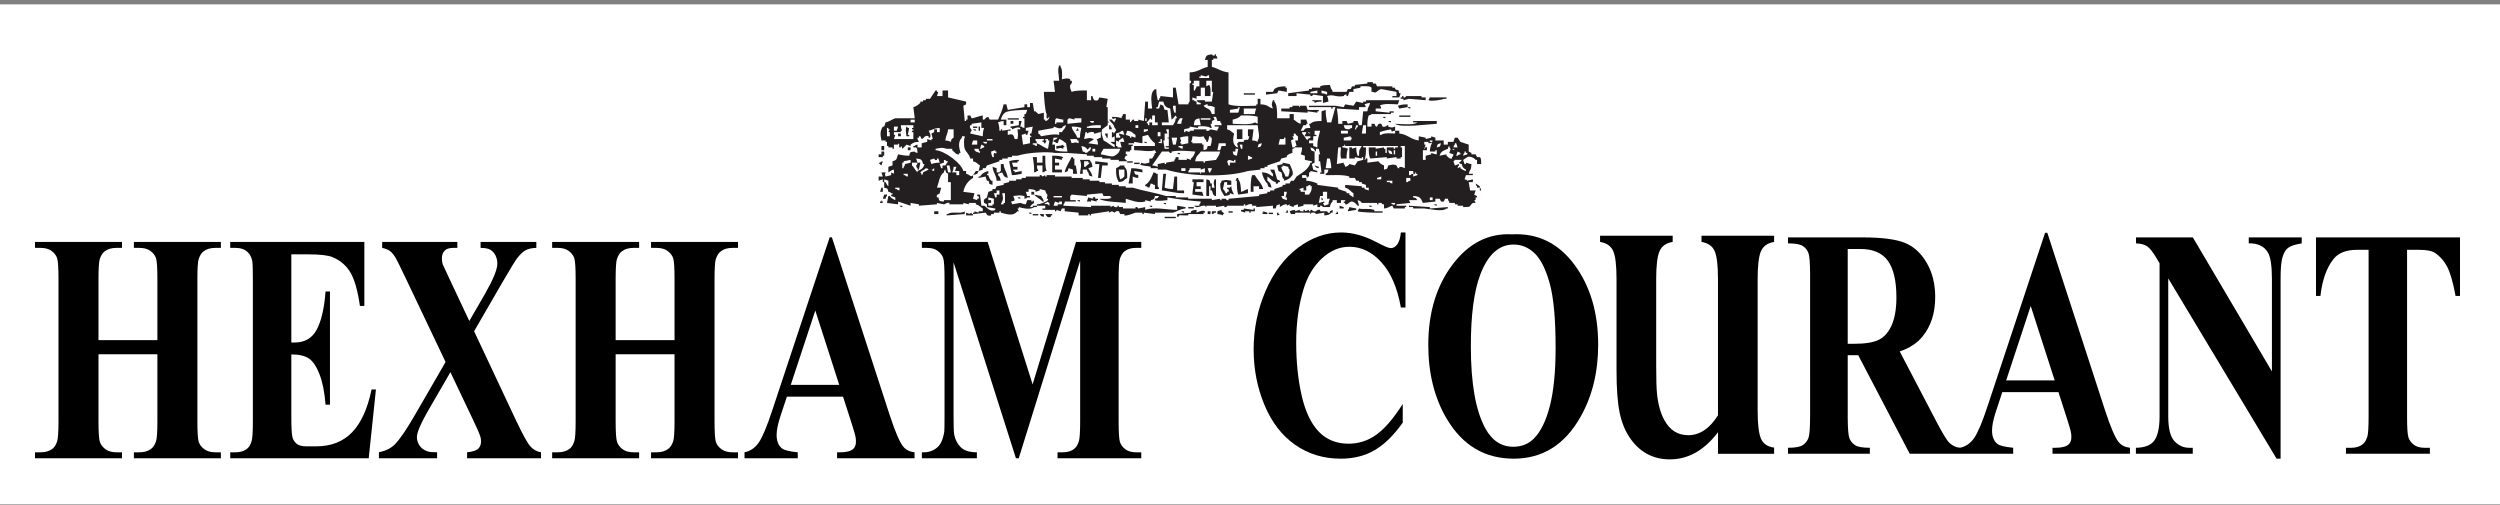
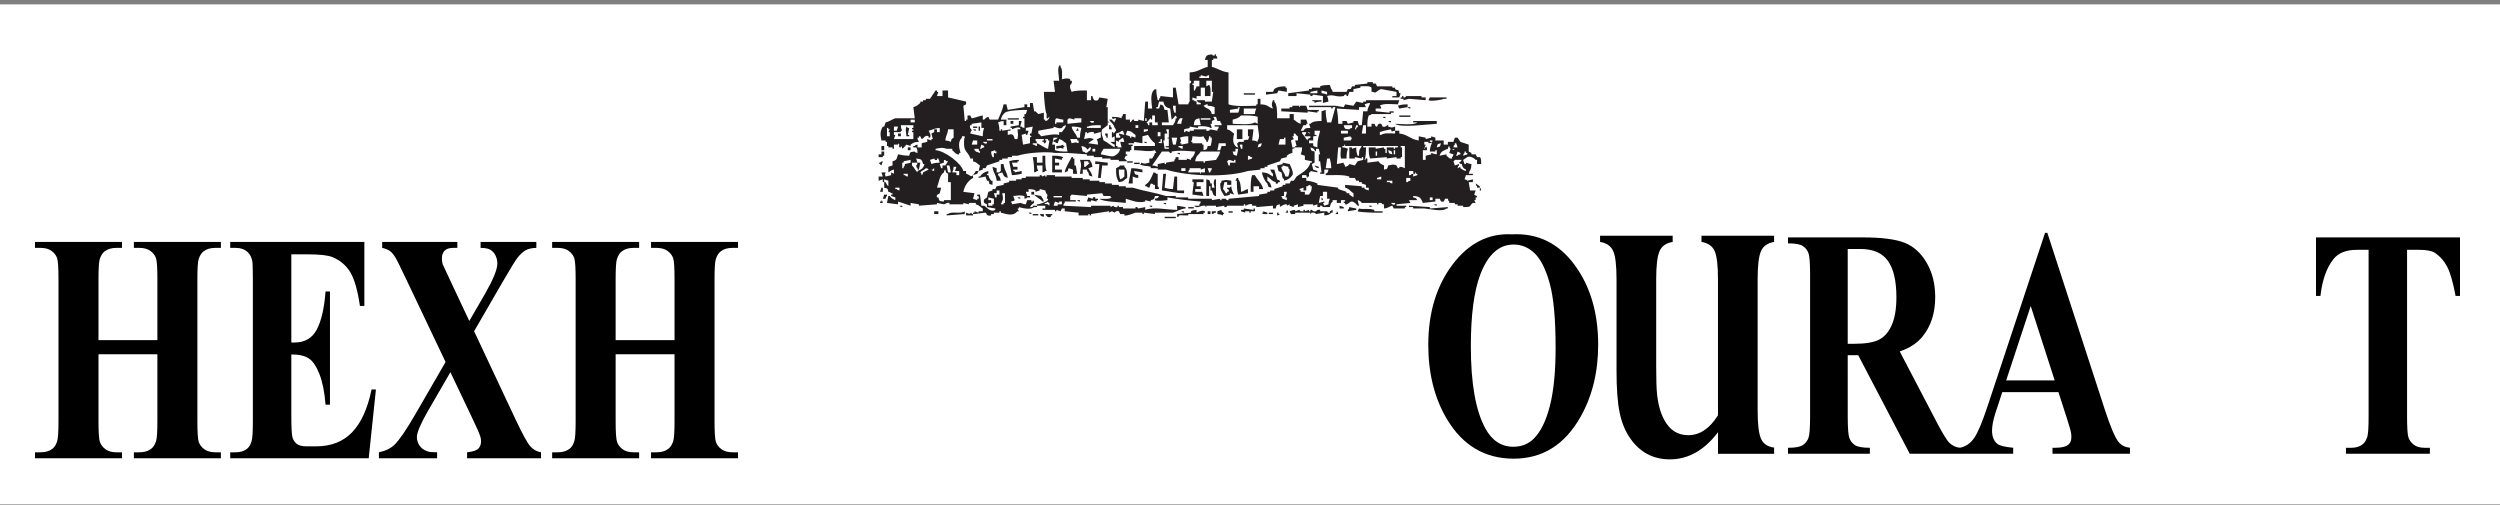
<svg xmlns="http://www.w3.org/2000/svg" width="500" height="101" viewBox="0 0 500 101" fill="none">
  <rect x="0" y="0" width="500" height="101" fill="#808080" stroke="none" />
  <rect width="500" height="100" transform="translate(0 0.875)" fill="white" />
  <path fill-rule="evenodd" clip-rule="evenodd" d="M31.477 70.851V84.23C31.477 86.403 31.387 87.745 31.205 88.256C30.96 88.98 30.623 89.491 30.197 89.789C29.623 90.236 28.844 90.46 27.861 90.46H26.778V91.651H44.174V90.46H43.092C42.158 90.46 41.411 90.253 40.854 89.837C40.296 89.422 39.927 88.938 39.747 88.383C39.567 87.83 39.477 86.445 39.477 84.23V55.804C39.477 53.632 39.567 52.29 39.747 51.779C39.993 51.055 40.329 50.544 40.755 50.246C41.329 49.798 42.108 49.575 43.092 49.575H44.174V48.383H26.778V49.575H27.861C28.795 49.575 29.541 49.783 30.099 50.198C30.656 50.613 31.025 51.098 31.205 51.651C31.387 52.206 31.477 53.59 31.477 55.804V68.025H19.698V55.804C19.698 53.632 19.788 52.29 19.966 51.779C20.212 51.055 20.546 50.544 20.97 50.246C21.557 49.798 22.332 49.575 23.295 49.575H24.396V48.383H7V49.575H8.107C9.041 49.575 9.783 49.783 10.332 50.198C10.882 50.613 11.246 51.098 11.427 51.651C11.607 52.206 11.697 53.59 11.697 55.804V84.23C11.697 86.403 11.607 87.745 11.427 88.256C11.197 88.98 10.87 89.491 10.443 89.789C9.853 90.236 9.073 90.46 8.107 90.46H7V91.651H24.396V90.46H23.295C22.365 90.46 21.626 90.253 21.08 89.837C20.533 89.422 20.166 88.938 19.979 88.383C19.791 87.83 19.698 86.445 19.698 84.23V70.851H31.477Z" fill="black" />
  <path fill-rule="evenodd" clip-rule="evenodd" d="M61.569 50.869C63.998 50.869 65.656 51.06 66.539 51.444C68.055 52.082 69.226 53.083 70.055 54.445C70.884 55.808 71.528 58.054 71.985 61.183H72.871V48.383H46.045V49.575H47.111C48.155 49.575 48.976 49.873 49.577 50.469C50.004 50.875 50.296 51.45 50.453 52.194C50.532 52.642 50.573 53.844 50.573 55.804V84.23C50.573 86.403 50.485 87.745 50.312 88.256C50.09 88.98 49.775 89.491 49.363 89.789C48.794 90.236 48.044 90.46 47.111 90.46H46.045V91.651H73.744L75.185 77.895H74.312C73.524 81.726 72.228 84.579 70.424 86.454C68.62 88.33 66.222 89.269 63.228 89.269H61.315C60.401 89.269 59.738 89.098 59.329 88.758C58.92 88.417 58.64 87.981 58.49 87.449C58.34 86.917 58.266 85.46 58.266 83.076V70.885C59.803 70.885 60.975 71.156 61.782 71.699C62.59 72.241 63.3 73.298 63.908 74.871C64.519 76.444 64.918 78.462 65.109 80.928H65.994V58.289H65.109C64.855 61.651 64.269 64.194 63.35 65.917C62.431 67.641 60.95 68.502 58.907 68.502H58.266V50.869H61.569Z" fill="black" />
  <path fill-rule="evenodd" clip-rule="evenodd" d="M100.521 56.396C102.069 53.74 103.038 52.157 103.425 51.646C104.035 50.861 104.609 50.324 105.145 50.037C105.682 49.75 106.389 49.596 107.268 49.575V48.383H96.118V49.575C97.026 49.575 97.697 49.713 98.128 49.989C98.561 50.266 98.891 50.648 99.123 51.136C99.353 51.625 99.469 52.157 99.469 52.73C99.469 53.877 98.649 55.885 97.011 58.753L93.859 64.201L90.08 56.164L88.538 52.853C88.434 52.514 88.382 52.111 88.382 51.645C88.382 51.05 88.553 50.557 88.896 50.164C89.238 49.771 89.841 49.575 90.705 49.575H91.465V48.383H76.433V49.575C77.118 49.723 77.655 49.947 78.041 50.243C78.43 50.541 78.823 51.041 79.225 51.741C79.404 52.039 80.127 53.515 81.392 56.169L89.113 72.401L83.088 82.813C81.301 85.915 79.908 87.954 78.911 88.931C78.151 89.674 77.109 90.184 75.782 90.46V91.651H87.421V90.46C86.453 90.46 85.813 90.397 85.499 90.269C84.799 90.036 84.271 89.652 83.913 89.12C83.556 88.591 83.378 88.017 83.378 87.401C83.378 86.53 84.07 84.874 85.455 82.43L90.081 74.437L94.49 83.707C95.324 85.448 95.845 86.636 96.053 87.274C96.157 87.572 96.21 87.912 96.21 88.292C96.21 88.846 96.038 89.312 95.696 89.695C95.353 90.078 94.594 90.331 93.418 90.46V91.651H108.206V90.46C107.401 90.331 106.706 89.955 106.117 89.326C105.529 88.698 104.542 86.916 103.157 83.978L94.82 66.248L100.521 56.396Z" fill="black" />
  <path fill-rule="evenodd" clip-rule="evenodd" d="M134.907 70.851V84.23C134.907 86.403 134.816 87.745 134.636 88.256C134.391 88.98 134.054 89.491 133.628 89.789C133.054 90.236 132.275 90.46 131.291 90.46H130.209V91.651H147.605V90.46H146.523C145.588 90.46 144.842 90.253 144.284 89.837C143.727 89.422 143.358 88.938 143.178 88.383C142.996 87.83 142.908 86.445 142.908 84.23V55.804C142.908 53.632 142.996 52.29 143.178 51.779C143.423 51.055 143.76 50.544 144.186 50.246C144.76 49.798 145.539 49.575 146.523 49.575H147.605V48.383H130.209V49.575H131.291C132.226 49.575 132.972 49.783 133.529 50.198C134.087 50.613 134.456 51.098 134.636 51.651C134.816 52.206 134.907 53.59 134.907 55.804V68.025H123.128V55.804C123.128 53.632 123.217 52.29 123.397 51.779C123.642 51.055 123.976 50.544 124.4 50.246C124.988 49.798 125.762 49.575 126.725 49.575H127.826V48.383H110.43V49.575H111.538C112.472 49.575 113.214 49.783 113.763 50.198C114.312 50.613 114.677 51.098 114.857 51.651C115.038 52.206 115.128 53.59 115.128 55.804V84.23C115.128 86.403 115.038 87.745 114.857 88.256C114.628 88.98 114.299 89.491 113.874 89.789C113.284 90.236 112.504 90.46 111.538 90.46H110.43V91.651H127.826V90.46H126.725C125.796 90.46 125.057 90.253 124.511 89.837C123.964 89.422 123.597 88.938 123.41 88.383C123.222 87.83 123.128 86.445 123.128 84.23V70.851H134.907Z" fill="black" />
-   <path fill-rule="evenodd" clip-rule="evenodd" d="M166.38 47.465L177.924 82.968C179.026 86.327 179.932 88.44 180.641 89.312C181.175 89.972 181.931 90.354 182.908 90.461V91.651H167.414V90.461H168.052C169.296 90.461 170.169 90.227 170.674 89.759C171.02 89.42 171.193 88.932 171.193 88.293C171.193 87.913 171.146 87.519 171.051 87.114C171.02 86.923 170.784 86.128 170.343 84.725L168.605 79.328H157.378L155.986 83.543C155.545 84.946 155.324 86.102 155.324 87.017C155.324 88.229 155.686 89.121 156.411 89.696C156.835 90.036 157.883 90.29 159.552 90.461V91.651H148.899V90.461C150.048 90.227 150.993 89.584 151.734 88.531C152.474 87.48 153.386 85.306 154.473 82.009L165.932 47.465H166.38ZM163.059 62.107L158.151 76.98H167.85L163.059 62.107Z" fill="black" />
-   <path fill-rule="evenodd" clip-rule="evenodd" d="M197.525 48.383H184.378V49.575H185.403C186.308 49.575 187.031 49.783 187.571 50.198C188.111 50.613 188.469 51.092 188.644 51.634C188.818 52.177 188.906 53.544 188.906 55.737V83.073C188.906 85.013 188.889 86.099 188.858 86.334C188.684 87.337 188.437 88.115 188.119 88.669C187.801 89.223 187.333 89.666 186.713 89.995C186.094 90.327 185.426 90.48 184.711 90.46H184.378V91.651H195.374V90.46C193.913 90.46 192.841 90.126 192.158 89.455C191.476 88.786 191.032 87.92 190.827 86.858C190.749 86.369 190.71 85.062 190.71 82.935V52.457L203.185 91.651H203.752L216.031 52.156V84.23C216.031 86.403 215.943 87.745 215.77 88.256C215.533 88.98 215.216 89.491 214.822 89.789C214.253 90.236 213.494 90.46 212.547 90.46H211.503V91.651H228.253V90.46H227.209C226.308 90.46 225.589 90.253 225.051 89.837C224.515 89.422 224.158 88.938 223.985 88.383C223.811 87.83 223.725 86.445 223.725 84.23V55.737C223.725 53.587 223.811 52.256 223.985 51.745C224.223 51.043 224.538 50.543 224.933 50.245C225.502 49.798 226.261 49.575 227.209 49.575H228.253V48.383H215.208L206.524 76.877L197.525 48.383Z" fill="black" />
-   <path fill-rule="evenodd" clip-rule="evenodd" d="M280.176 46.492C280.065 47.579 279.825 48.373 279.456 48.873C279.084 49.374 278.647 49.624 278.144 49.624C277.752 49.624 276.83 49.241 275.381 48.473C272.879 47.153 270.502 46.492 268.251 46.492C265.197 46.492 262.311 47.514 259.596 49.556C256.879 51.597 254.723 54.469 253.125 58.169C251.528 61.871 250.729 65.785 250.729 69.911C250.729 73.825 251.448 77.516 252.887 80.983C254.33 84.449 256.376 87.109 259.027 88.96C261.68 90.81 264.714 91.736 268.129 91.736C270.727 91.736 272.997 91.166 274.941 90.029C276.887 88.891 278.756 87.057 280.549 84.526V80.792C278.693 83.707 276.928 85.761 275.252 86.952C273.576 88.144 271.73 88.739 269.718 88.739C267.263 88.739 265.265 87.925 263.724 86.297C262.181 84.67 261.049 82.265 260.325 79.084C259.601 75.903 259.24 72.376 259.24 68.503C259.24 64.567 259.735 60.992 260.725 57.778C261.498 55.267 262.717 53.235 264.384 51.681C266.052 50.129 267.885 49.352 269.884 49.352C272.276 49.352 274.417 50.397 276.304 52.487C278.194 54.575 279.483 57.583 280.176 61.505H281.094V46.492H280.176Z" fill="black" />
  <path fill-rule="evenodd" clip-rule="evenodd" d="M301.871 46.846L302.434 46.865C307.529 46.611 311.669 48.621 314.856 52.897C318.039 57.174 319.634 62.525 319.634 68.949C319.634 74.438 318.445 79.267 316.07 83.436C312.925 88.968 308.481 91.734 302.74 91.734C296.983 91.734 292.531 89.097 289.386 83.82C286.901 79.65 285.657 74.704 285.657 68.981C285.657 62.556 287.275 57.201 290.506 52.914C293.738 48.627 297.714 46.611 302.434 46.865L301.871 46.846ZM302.717 48.908C299.788 48.908 297.561 50.93 296.034 54.973C294.791 58.292 294.169 63.06 294.169 69.273C294.169 76.657 295.129 82.115 297.05 85.649C298.388 88.117 300.261 89.351 302.669 89.351C304.291 89.351 305.644 88.82 306.73 87.755C308.115 86.393 309.194 84.217 309.964 81.227C310.736 78.237 311.122 74.338 311.122 69.529C311.122 63.804 310.729 59.522 309.942 56.681C309.154 53.84 308.151 51.835 306.931 50.664C305.711 49.494 304.306 48.908 302.717 48.908Z" fill="black" />
  <path fill-rule="evenodd" clip-rule="evenodd" d="M354.822 90.762V89.52C353.511 89.345 352.633 88.746 352.191 87.721C351.747 86.697 351.528 84.81 351.528 82.064V55.839C351.528 53.135 351.747 51.272 352.191 50.247C352.633 49.223 353.511 48.602 354.822 48.384V47.141H340.3V48.384C341.612 48.602 342.488 49.213 342.931 50.215C343.375 51.218 343.596 53.093 343.596 55.84V83.049C341.947 85.709 339.96 87.039 337.64 87.039C335.562 87.039 333.973 86.036 332.875 84.031C332.111 82.635 331.622 80.891 331.409 78.798C331.294 77.751 331.238 75.855 331.238 73.109V55.84C331.238 53.136 331.46 51.272 331.901 50.248C332.344 49.223 333.221 48.602 334.534 48.384V47.141H320.013V48.384C321.324 48.602 322.201 49.213 322.642 50.215C323.085 51.217 323.305 53.092 323.305 55.839V74.084C323.305 77.704 323.512 80.516 323.926 82.522C324.337 84.527 325.048 86.249 326.055 87.688C328.009 90.478 330.652 91.873 333.982 91.873C337.647 91.873 340.853 90.064 343.602 86.445L343.596 90.762H354.822Z" fill="black" />
  <path fill-rule="evenodd" clip-rule="evenodd" d="M372.46 47.48C376.33 47.48 379.16 47.842 380.955 48.565C382.748 49.289 384.21 50.622 385.342 52.568C386.476 54.514 387.042 56.794 387.042 59.409C387.042 62.6 386.193 65.237 384.496 67.319C383.412 68.638 381.895 69.628 379.945 70.286L387.615 84.954C388.631 86.838 389.354 88.012 389.781 88.478C390.434 89.134 391.187 89.493 392.047 89.556V90.749H381.947L371.642 71.037H369.544L369.546 83.644C369.56 85.698 369.665 87.005 369.861 87.567C370.074 88.172 370.445 88.655 370.979 89.016C371.512 89.376 372.51 89.556 373.97 89.556V90.749H357.596V89.556C359.071 89.556 360.07 89.373 360.596 89C361.122 88.628 361.491 88.146 361.703 87.551C361.914 86.957 362.02 85.493 362.02 83.157L362.018 54.584C362.004 52.531 361.899 51.224 361.703 50.662C361.491 50.056 361.118 49.574 360.584 49.213C360.051 48.853 359.056 48.671 357.596 48.671V47.48H372.46ZM372.066 49.795H369.544V68.757H370.887C373.071 68.757 374.707 68.486 375.791 67.943C376.875 67.4 377.729 66.422 378.35 65.006C378.969 63.591 379.281 61.745 379.281 59.467C379.281 56.169 378.711 53.732 377.571 52.157C376.431 50.582 374.597 49.795 372.066 49.795Z" fill="black" />
  <path fill-rule="evenodd" clip-rule="evenodd" d="M409.464 46.559L421.009 82.062C422.11 85.42 423.017 87.536 423.724 88.407C424.259 89.066 425.015 89.448 425.992 89.554V90.746H410.498V89.554H411.136C412.379 89.554 413.253 89.322 413.758 88.854C414.104 88.514 414.277 88.026 414.277 87.389C414.277 87.006 414.229 86.614 414.136 86.209C414.104 86.018 413.868 85.222 413.427 83.82L411.689 78.423H400.462L399.07 82.638C398.629 84.04 398.408 85.198 398.408 86.112C398.408 87.324 398.77 88.216 399.495 88.79C399.919 89.13 400.968 89.385 402.636 89.554V90.746H391.983V89.554C393.132 89.322 394.077 88.678 394.818 87.626C395.558 86.574 396.47 84.4 397.557 81.105L409.015 46.559H409.464ZM406.143 61.201L401.235 76.075H410.934L406.143 61.201Z" fill="black" />
-   <path fill-rule="evenodd" clip-rule="evenodd" d="M427.203 47.48V48.671C428.179 48.715 428.927 48.916 429.446 49.275C429.966 49.635 430.564 50.385 431.241 51.528L431.914 52.651V83.225C431.914 85.516 431.567 87.139 430.873 88.093C430.179 89.048 428.949 89.535 427.181 89.556V90.749H438.553V89.556H437.797C436.714 89.556 435.75 89.123 434.911 88.253C434.071 87.382 433.65 85.706 433.65 83.225V55.683L455.32 91.736H456.118V55.718C456.118 53.678 456.248 52.237 456.51 51.398C456.771 50.559 457.134 49.952 457.6 49.581C458.067 49.208 458.98 48.905 460.339 48.671V47.48H449.752V48.671C451.531 48.629 452.798 49.224 453.555 50.457C454.106 51.371 454.383 53.126 454.383 55.718V74.284L438.567 47.48H427.203Z" fill="black" />
  <path fill-rule="evenodd" clip-rule="evenodd" d="M463.201 47.48V59.19H464.086C464.449 55.998 465.318 53.541 466.692 51.817C467.671 50.582 469.241 49.965 471.406 49.965H473.72V83.327C473.72 85.499 473.632 86.841 473.461 87.353C473.225 88.077 472.902 88.589 472.494 88.887C471.927 89.333 471.182 89.556 470.254 89.556H469.192V90.749H485.976V89.556H484.912C483.998 89.556 483.276 89.35 482.748 88.935C482.222 88.52 481.865 88.035 481.687 87.481C481.504 86.927 481.414 85.542 481.414 83.327V49.965H483.797C485.287 49.965 486.331 50.157 486.927 50.539C487.994 51.243 488.832 52.185 489.445 53.365C490.057 54.546 490.615 56.488 491.115 59.19H492V47.48H463.201Z" fill="black" />
  <path fill-rule="evenodd" clip-rule="evenodd" d="M295.962 38.087H296.239C296.072 37.534 296.278 37.848 295.962 37.533V38.087ZM295.407 37.533H295.962V37.253C295.685 37.069 295.407 36.883 295.129 36.699C295.297 37.252 295.09 36.937 295.407 37.253V37.533ZM215.436 40.031C215.752 40.342 215.434 40.149 215.992 40.308V40.031H215.436ZM218.213 40.308V40.031C218.584 40.123 218.954 40.215 219.325 40.308V40.031H219.602V39.753H219.047V39.475C218.568 39.251 218.611 39.675 218.491 39.753C218.213 39.662 217.936 39.569 217.658 39.475C217.565 39.753 217.473 40.031 217.38 40.308H218.213ZM229.876 41.141C230.19 41.453 229.873 41.259 230.432 41.418V41.141H229.876ZM232.652 40.585C232.968 40.897 232.65 40.705 233.207 40.864V40.585H232.652ZM181.561 30.034H182.116V29.48H181.561V30.034ZM221.267 27.258V27.536H221.545V26.704H220.99C221.158 27.256 220.951 26.941 221.267 27.258ZM222.1 25.315V25.036H221.823V25.869H222.378C222.212 25.315 222.417 25.631 222.1 25.315ZM276.524 23.369C276.839 23.681 276.522 23.49 277.081 23.649V23.369H276.524ZM277.635 24.203C277.95 24.513 277.632 24.323 278.191 24.482V24.203H277.635ZM295.407 32.811H296.239C296.208 32.195 296.298 31.713 295.962 31.424H295.407C295.314 31.237 295.221 31.053 295.129 30.868H294.295V30.591C294.11 30.497 293.926 30.404 293.742 30.312V28.924C293.185 28.739 292.629 28.554 292.075 28.368C291.89 28.091 291.705 27.813 291.519 27.536H290.964C290.872 27.813 290.778 28.091 290.687 28.368H289.575V28.924H288.742V28.091H287.077V27.536C286.8 27.443 286.52 27.352 286.243 27.258V27.536C285.874 27.627 285.503 27.721 285.132 27.813V27.536C284.669 27.443 284.207 27.352 283.745 27.258V28.091C282.056 27.879 281.552 26.862 279.856 26.704V26.146H279.023V26.704C278.115 26.676 276.721 26.541 276.249 26.979H275.969V26.424C276.55 26.199 277.519 25.977 278.191 25.869C278.503 26.69 278.146 26.179 279.023 26.146V25.315C278.301 25.528 278.516 25.59 277.635 25.315V25.036C277.299 24.971 277.154 25.545 276.524 25.315C276.432 25.129 276.34 24.943 276.249 24.758C275.501 24.561 275.473 25.304 275.416 25.315C274.976 25.387 275.062 24.84 274.859 24.758H274.303V25.315H273.471C273.466 24.315 273.505 23.735 273.748 23.092C274.25 23.007 274.303 22.814 274.303 22.814H278.191V22.537H278.746V22.26H277.913V22.537C276.988 22.446 276.062 22.352 275.136 22.26V21.704H276.249C276.08 21.149 276.285 21.465 275.969 21.149C276.538 20.629 278.532 20.838 279.579 20.871C279.672 20.595 279.764 20.316 279.856 20.037H273.193V20.316H272.637V20.594C272.174 20.501 271.711 20.41 271.249 20.316C271.064 20.594 270.878 20.871 270.694 21.149C270.14 21.056 269.583 20.963 269.027 20.871C268.935 21.056 268.843 21.243 268.75 21.427C268.194 21.333 267.639 21.243 267.084 21.149H261.807V21.427H266.251V21.704H266.529V21.427H267.084C266.806 22.446 266.529 23.463 266.251 24.482H265.417C265.273 23.724 265.132 23.045 265.14 21.981C264.862 22.074 264.585 22.166 264.307 22.26V24.203C263.306 24.204 262.57 24.258 262.085 24.758H261.807C261.9 25.036 261.993 25.315 262.085 25.591C261.152 25.626 261.069 25.581 260.697 26.146H260.142C260.329 25.776 260.513 25.405 260.697 25.036H261.253V24.758H261.53C261.438 24.482 261.345 24.203 261.253 23.926H260.142V24.758C259.358 24.551 259.345 24.262 258.754 23.926V22.814H257.92V23.649H255.422C255.444 22.421 255.443 20.912 254.867 20.316V20.037H254.588C254.286 20.859 254.271 20.878 254.588 21.704C253.51 21.404 253.625 20.895 252.09 20.871V19.761H251.535V20.871H251.257V21.149C249.475 21.164 247.031 21.364 245.703 20.871V14.485C244.264 14.328 243.545 13.652 242.371 13.374V11.985H242.649V11.707H243.481C243.315 11.153 243.52 11.469 243.204 11.152V10.875H242.926V11.152C242.35 11.06 242.669 11.131 242.371 10.875C241.36 10.974 241.188 11.093 240.983 11.985H241.538V13.374C240.194 13.684 239.535 14.431 237.929 14.485V16.152H238.206C238.294 16.71 237.929 16.707 237.929 16.707V20.316C237.929 20.316 237.74 20.366 237.651 20.871H235.707C235.522 19.761 235.336 18.649 235.152 17.54H234.596V19.482C233.763 19.391 232.93 19.297 232.097 19.207C231.931 19.761 232.135 19.445 231.819 19.761V20.037H231.542C231.404 19.319 231.26 18.813 231.264 17.817C230.71 17.985 231.025 17.778 230.709 18.094C230.003 18.853 230.314 20.725 230.432 21.704H229.597V20.316H229.043C228.951 21.613 228.857 22.907 228.765 24.203C228.394 24.11 228.025 24.017 227.654 23.926V24.203H226.822V23.926H226.544C226.402 24.013 226.328 24.312 225.989 24.482V23.926H225.155V22.814H224.6C224.432 23.369 224.638 23.053 224.322 23.369V23.649C223.803 23.408 223.234 23.393 222.378 23.369C222.692 24.191 222.335 23.679 223.212 23.649C223.044 24.201 223.251 23.887 222.934 24.203V24.482C222.578 24.251 222.629 24.246 222.378 23.926H221.823C222.223 24.604 222.709 24.698 222.934 25.591C223.246 25.907 223.053 25.588 223.212 26.146C222.862 26.378 223.051 26.526 222.657 26.704V26.424H222.378V27.536C222.564 27.443 222.748 27.352 222.934 27.258V28.368H222.1C222.34 28.651 222.578 28.761 222.934 28.924V29.48C222.07 29.068 221.584 28.488 220.713 28.091C220.624 27.596 220.087 26.619 220.435 25.869C220.805 25.591 221.176 25.315 221.545 25.036V24.482H221.823C221.853 24.09 221.588 24.593 221.545 24.203V21.427H221.267C221.36 20.871 221.454 20.316 221.545 19.761C220.99 19.668 220.435 19.576 219.88 19.482C219.787 19.668 219.694 19.853 219.602 20.037C218.709 20.314 218.653 19.753 218.491 19.207H218.213V20.037H217.38V18.094C216.255 18.084 215.063 18.095 214.326 18.373C214.195 17.985 213.915 17.682 214.048 16.984C214.048 16.984 214.556 16.632 214.326 16.152H214.048V15.872C213.558 15.529 212.682 15.768 212.383 15.872C212.408 15.01 212.517 13.816 212.105 13.374V13.097H211.828C211.451 14.13 211.776 14.827 211.828 16.152H210.716C210.809 16.891 210.902 17.631 210.994 18.373H208.773C208.769 19.163 209.03 22.482 209.328 22.814C209.348 22.966 209.166 23.965 209.606 23.649C209.924 23.418 209.491 23.353 209.883 23.369C209.716 23.924 209.922 23.609 209.606 23.926C209.29 24.236 209.609 24.043 209.051 24.203V23.926H208.773V22.537C208.402 22.63 208.032 22.721 207.661 22.814C207.448 22.532 207.32 22.541 207.106 22.26H206.829C206.736 21.704 206.644 21.149 206.551 20.594H205.996V21.427H205.441V20.871H204.886V21.427C203.774 21.613 202.663 21.797 201.553 21.981C201.461 21.613 201.368 21.243 201.276 20.871H200.721C200.474 22.125 200.028 22.888 199.609 23.926H197.943C197.851 23.74 197.758 23.555 197.666 23.369C197.321 23.417 197.037 23.718 196.832 23.926H196.554V23.092C195.949 23.159 194.573 23.715 194.334 23.649C194.241 23.463 194.148 23.279 194.056 23.092H193.5V23.926H193.223V24.203H192.945C192.943 23.679 192.667 21.149 192.667 21.149C192.853 21.056 193.038 20.963 193.223 20.871V20.316C192.021 20.037 190.816 19.761 189.613 19.482V18.094H188.503V19.207H187.392C187.484 18.927 187.577 18.649 187.67 18.373H187.392V18.094H187.115C186.744 18.649 186.374 19.207 186.003 19.761H185.17V20.037H184.615V20.316H184.06V20.594C183.564 20.987 183.398 21.232 182.671 21.427C182.764 22.166 182.857 22.907 182.948 23.649H179.061C178.445 23.844 177.895 24.318 177.118 24.482C177.025 24.758 176.932 25.036 176.84 25.315H176.563C175.956 26.322 176.069 26.959 176.285 28.091H177.118V28.368H177.396V29.201H177.673V29.48H178.506V29.757H178.784V28.924H179.616V28.647C180.195 29.167 179.591 28.872 179.895 29.48H180.173V29.201C180.54 29.507 180.291 29.192 180.45 29.757C180.722 29.601 181.283 28.924 181.283 28.924C181.56 29.017 181.838 29.108 182.116 29.201V28.924C182.697 28.551 182.763 28.404 183.782 28.368C183.689 28.183 183.596 27.998 183.505 27.813V27.536H183.782V27.258H184.06C184.153 27.442 184.245 27.627 184.337 27.813C184.758 27.741 184.972 26.885 185.725 27.258V27.536H186.003C186.294 27.018 185.814 26.369 185.725 26.146C186.636 25.942 186.792 25.634 187.947 25.591V26.424H187.392V25.869H186.837V26.424C186.651 26.518 186.466 26.61 186.282 26.704C186.374 27.072 186.466 27.443 186.558 27.813H186.282V28.091C186.003 27.998 185.725 27.905 185.448 27.813V28.368C185.077 28.46 184.708 28.554 184.337 28.647V29.48H183.505V28.924C182.95 29.091 183.265 28.885 182.948 29.201H182.671V29.48H183.227C183.521 29.794 183.427 30.013 183.505 30.591C182.95 30.424 183.265 30.63 182.948 30.312C182.01 30.414 182.054 30.314 181.838 31.145C180.846 31.133 180.336 30.998 179.616 30.868C179.272 31.723 179.51 31.977 178.506 32.256V33.089C178.228 33.181 177.951 33.273 177.673 33.366V34.476C178.172 34.212 178.105 34.082 178.784 33.923V34.756C178.599 34.663 178.414 34.569 178.228 34.476V35.032C177.858 35.126 177.488 35.217 177.118 35.31C176.905 34.505 176.965 35.249 177.118 34.476H176.285C176.377 34.756 176.47 35.032 176.563 35.31H175.729V36.143C176.008 36.05 176.285 35.959 176.563 35.866V36.421H176.84V35.866C177.118 35.959 177.396 36.05 177.673 36.143V37.253C177.392 37.016 177.282 36.776 177.118 36.421H176.84V37.533C177.595 37.744 177.473 37.596 177.673 38.366C178.227 38.531 177.912 38.326 178.228 38.642H178.506V38.92H178.228V39.198C178.506 39.289 178.784 39.382 179.061 39.475V40.031C178.543 39.787 178.252 39.673 177.951 39.198H177.673C177.58 39.662 177.488 40.123 177.396 40.585C178.137 40.678 178.877 40.772 179.616 40.864V40.308C180.45 40.585 181.283 40.864 182.116 41.141V40.585C182.671 40.678 183.227 40.772 183.782 40.864V41.141C184.986 41.049 186.189 40.956 187.392 40.864V40.585C187.855 40.678 188.318 40.772 188.78 40.864C189.175 40.836 189.224 40.437 189.892 40.585V40.864H192.667V40.585C193.038 40.678 193.408 40.772 193.779 40.864V40.585H195.167V40.864C195.95 41.072 195.964 41.359 196.554 41.698V42.252H195.722V42.531C195.444 42.438 195.167 42.344 194.889 42.252V42.531H194.612V42.808C195.238 42.812 197.02 42.502 197.11 42.531C197.321 42.595 197.271 43.347 198.221 43.085V42.808H198.776V42.531H199.887V42.252H200.164V42.531C201.637 42.921 202.635 43.243 203.497 42.252H203.774C203.682 42.068 203.59 41.881 203.497 41.698H203.774V41.418C204.468 41.636 206.144 42.024 206.829 41.418H207.384V41.141H206.551V41.418H205.996C206.247 40.992 206.398 40.832 206.829 40.585C206.65 40.03 206.932 40.34 206.551 40.031V40.308H206.273V40.031H205.441C205.348 40.308 205.255 40.585 205.163 40.864C204.468 40.817 204.44 40.635 204.052 40.585C203.497 40.678 202.941 40.772 202.386 40.864V40.585C201.712 40.251 202.734 40.312 202.941 40.031C202.849 39.753 202.757 39.475 202.664 39.198C203.868 39.086 203.765 39.002 204.886 39.198V39.753C205.44 39.585 205.124 39.791 205.441 39.475H205.996V39.198H205.441C205.348 38.92 205.255 38.642 205.163 38.366H205.719V37.808C206.443 37.847 206.666 37.88 207.106 38.087V38.366C207.384 38.272 207.661 38.179 207.939 38.087V37.808C208.309 37.902 208.68 37.995 209.051 38.087C209.36 39.323 209.694 38.498 209.328 39.753H209.606V40.031C209.106 40.411 208.188 40.824 207.384 40.864V41.141H209.051V41.698H208.495V41.975H210.994V42.252H211.271V41.975C211.549 42.067 211.828 42.159 212.105 42.252C212.197 42.068 212.29 41.881 212.383 41.698H212.938V42.252C213.863 42.344 214.789 42.438 215.715 42.531V43.085H217.658V42.808H217.936V43.085H218.213V42.808C219.416 42.621 220.62 42.438 221.823 42.252V42.531C222.008 42.438 222.194 42.344 222.378 42.252C222.564 42.344 222.748 42.438 222.934 42.531C222.934 42.531 223.257 42.054 223.767 42.252C223.86 42.438 223.952 42.621 224.045 42.808H224.877V43.085C225.433 43.229 226.745 42.629 227.099 42.531H228.487V42.808H228.765V42.531C229.505 42.621 230.245 42.714 230.986 42.808V42.531H234.596C235.417 42.277 236.051 41.797 237.094 41.698V41.418C236.541 41.326 235.984 41.234 235.429 41.141V41.975C233.24 41.948 230.769 41.326 229.043 41.975V41.418C228.58 41.511 228.116 41.605 227.654 41.698C227.602 41.687 227.555 41.324 227.099 41.418V41.698H224.6V41.418H223.767V41.141H223.489V41.418C222.808 41.539 222.657 41.141 222.657 41.141C222.471 41.234 222.286 41.326 222.1 41.418V41.141H218.213V41.418C216.363 41.326 214.51 41.234 212.66 41.141C212.828 40.586 212.621 40.902 212.938 40.585V40.308H215.16V40.031H214.048V39.198C214.361 38.96 214.092 39.234 214.326 38.92C215.344 39.013 216.363 39.104 217.38 39.198V38.92C218.399 38.828 219.416 38.736 220.435 38.642C220.528 38.828 220.62 39.013 220.713 39.198H222.1V39.475H222.378C221.937 39.885 220.742 39.783 219.88 39.753C220.553 40.381 224.006 40.412 225.155 40.585V39.753C226.115 39.977 227.483 40.709 229.043 40.308V40.031C229.413 40.123 229.783 40.215 230.154 40.308V40.031C230.909 39.819 230.785 39.965 230.986 39.198H231.819C231.502 39.665 231.651 39.584 230.986 39.753V40.031C231.442 40.311 233.357 40.044 233.486 40.031V39.475C235.415 39.842 238.047 40.148 240.149 40.308C239.983 40.863 240.188 40.549 239.872 40.864V41.141H238.761C239.632 41.88 240 41.011 240.983 41.141C241.372 41.193 240.87 41.464 241.261 41.418V41.141H243.204V41.418C243.759 41.326 244.315 41.234 244.871 41.141V41.418C245.454 41.49 245.426 41.141 245.426 41.141H248.758V40.864H249.035V41.141C249.394 41.133 249.735 40.664 250.423 40.864V41.141H251.257V41.418C252.367 41.326 253.478 41.234 254.588 41.141V41.698H255.145C255.355 40.941 255.211 41.064 255.977 40.864V41.418C255.981 41.367 256.849 40.761 257.365 40.864V41.141C257.551 41.049 257.736 40.956 257.92 40.864V41.141C258.198 41.234 258.477 41.326 258.754 41.418V41.141C259.032 41.049 259.309 40.956 259.587 40.864V41.418C259.957 41.326 260.329 41.234 260.697 41.141V40.864H262.641V41.141C262.919 41.049 263.198 40.956 263.474 40.864V41.418H264.029V41.141C264.494 41.06 264.515 41.403 264.585 41.418H265.974C266.104 40.816 266.15 40.631 266.529 40.308V40.031H267.362V40.585H268.194V40.031H269.027V40.308H268.75V40.585H269.027V40.864C269.901 41.143 269.989 39.293 271.526 41.141H271.804C271.711 40.772 271.619 40.402 271.526 40.031C272.314 40.218 272.239 40.535 272.359 40.585H275.416V40.864H275.691V40.585C276.519 40.554 276.201 40.595 276.524 40.864H276.803V41.698C277.773 41.618 277.91 41.21 278.469 41.141C278.561 41.326 278.653 41.511 278.746 41.698H280.968V41.418H281.245V41.141H279.301V40.864C280.227 40.772 281.152 40.678 282.078 40.585C281.985 40.402 281.893 40.215 281.801 40.031H283.466C283.149 39.564 283.297 39.643 282.633 39.475V39.198C284.002 39.242 284.178 39.639 284.578 40.585C285.41 40.495 286.243 40.402 287.077 40.308V39.753H287.91C288.125 39.84 287.961 40.502 288.742 40.308C288.836 40.123 288.927 39.938 289.02 39.753H289.575C289.743 40.307 289.538 39.992 289.853 40.308V40.585H290.964V40.864H291.519V41.141H292.629V41.418C294.48 41.415 293.689 41.293 294.575 40.585H295.129C295.036 40.402 294.944 40.215 294.851 40.031H295.129V39.475H295.407C295.492 39.046 294.911 39.109 294.851 38.92C294.944 38.642 295.036 38.366 295.129 38.087H294.018C293.926 37.533 293.833 36.976 293.742 36.421H294.575V35.866C294.204 35.959 293.833 36.05 293.463 36.143C293.148 35.832 293.466 36.024 292.907 35.866C293 35.589 293.092 35.31 293.185 35.032H294.575V34.756H293.742C293.998 33.751 294.235 34.162 294.295 32.811C293.808 32.78 293.295 32.524 293.185 32.533V32.811H292.907C292.816 32.533 292.723 32.256 292.629 31.978C292.907 31.794 293.185 31.607 293.463 31.424C293.803 31.172 294.713 31.458 295.129 31.978H295.407V32.811ZM180.728 34.756H181.56V35.31C181.006 35.143 181.322 35.349 181.006 35.032H180.728V34.756ZM179.895 38.087C179.341 37.92 179.655 38.125 179.34 37.808H179.061V37.533H179.895V38.087ZM182.116 32.533C181.745 32.627 181.376 32.72 181.006 32.811C180.838 33.365 181.044 33.049 180.728 33.366V33.644H180.45V32.533H180.728V32.256C181.19 32.163 181.654 32.071 182.116 31.978V32.533ZM177.951 27.258H177.396V25.591H177.673V25.869H177.951C177.858 26.055 177.766 26.239 177.673 26.424H177.951V27.258ZM179.616 25.315C179.525 25.591 179.432 25.869 179.34 26.146H178.784V25.315H179.616ZM180.45 26.146C180.256 25.74 180.202 25.69 180.173 25.036H182.671V25.591H182.395V25.869H182.671V26.146H182.395V26.424H182.671V27.813H178.784C178.877 27.536 178.969 27.258 179.061 26.979H178.784V26.424H180.173V26.146H180.45ZM182.115 24.482H182.948V23.927H182.115V24.482ZM278.191 40.585H279.023V40.864C278.538 41.1 278.328 40.705 278.191 40.585ZM277.358 36.143H278.469V36.699C277.914 36.533 278.23 36.738 277.913 36.421H277.358V36.143ZM275.416 35.589C275.691 35.496 275.969 35.402 276.249 35.31V35.866H275.416V35.589ZM263.752 40.585C263.845 40.123 263.936 39.662 264.029 39.198H264.585V38.366H265.417V39.753H265.974C265.811 40.177 265.752 40.204 265.696 40.864C265.417 40.956 265.14 41.049 264.862 41.141C264.77 40.956 264.677 40.772 264.585 40.585H264.862V40.308C264.493 40.402 264.122 40.495 263.752 40.585ZM259.865 37.808C260.142 37.717 260.42 37.625 260.697 37.533V38.087H261.253V37.253H261.53C261.845 36.944 261.529 37.135 262.085 36.976V37.253H262.365C262.298 38.45 262.192 38.194 261.807 38.92H260.975V38.366H260.142V38.087C259.829 37.851 260.098 38.124 259.865 37.808ZM256.256 39.198H256.81V38.366H257.365C257.336 38.84 257.078 39.387 257.09 39.475H257.365V40.031C257.09 39.938 256.81 39.844 256.532 39.753C256.439 39.569 256.346 39.382 256.256 39.198ZM210.716 41.141C210.809 40.864 210.902 40.585 210.994 40.308C211.271 40.402 211.549 40.495 211.828 40.585V40.308H212.383V40.864H211.55V41.141H210.716ZM210.716 39.476H212.383V39.198H210.716V39.476ZM209.883 40.585V41.141C209.571 40.903 209.84 41.179 209.606 40.864C209.606 40.864 208.526 40.826 209.051 40.585H209.328V40.308C209.513 40.402 209.699 40.495 209.883 40.585ZM200.164 40.864C200.659 39.761 200.687 39.941 200.442 38.642H200.997V40.585H200.721V40.864H200.164ZM199.332 38.92V39.475H199.054C198.961 39.198 198.869 38.92 198.776 38.642H199.332V38.087H199.887V38.92H199.332ZM198.221 40.585V40.031H197.666V39.475C198.035 39.569 198.406 39.662 198.776 39.753V40.864H198.499V41.141H197.666V40.585H198.221ZM190.445 34.476C190.608 34.053 190.667 34.027 190.724 33.366H191.279C191.186 33.643 191.095 33.923 191.002 34.2H191.835V35.032H191.279V34.476H190.445ZM188.225 37.533H187.392C187.799 36.456 187.877 35.075 188.78 34.476C188.947 33.924 188.741 34.238 189.057 33.923C189.236 34.579 189.136 34.443 189.613 34.756V36.421H190.169V40.031H188.78V40.308C187.84 40.205 187.885 40.307 187.67 39.475H187.392C187.166 38.803 187.81 38.9 187.947 38.642C188.04 38.272 188.132 37.902 188.225 37.533ZM188.78 32.533V31.978C189.334 32.146 189.018 31.94 189.335 32.256H189.613L189.057 33.089H188.503V33.644H188.225C188.132 33.366 188.04 33.089 187.947 32.811C188.225 32.72 188.503 32.627 188.78 32.533ZM189.892 33.089C189.983 33.553 190.076 34.014 190.169 34.476H189.613C189.521 34.014 189.428 33.553 189.335 33.089H189.892ZM186.282 33.923H186.558C186.797 33.609 186.521 33.88 186.837 33.644V34.2C186.282 34.033 186.597 34.238 186.282 33.923ZM184.893 32.811C184.665 33.706 184.259 33.877 183.505 34.2V34.476C183.042 34.094 182.853 33.474 182.395 33.089V32.533H183.505C183.412 32.256 183.319 31.978 183.227 31.7C184.238 31.8 184.411 31.918 184.615 32.811H184.893ZM185.725 33.923C185.356 34.107 184.986 34.294 184.615 34.476C184.448 35.032 184.654 34.717 184.337 35.032C184.17 34.478 184.376 34.793 184.06 34.476C184.401 34.077 184.825 34.043 185.17 33.644C185.724 33.812 185.409 33.607 185.725 33.923ZM187.392 31.978V31.7H187.67C187.763 31.978 187.855 32.256 187.947 32.533C187.152 32.547 186.759 32.631 186.282 32.811C186.189 32.533 186.096 32.256 186.003 31.978C186.282 31.886 186.558 31.794 186.837 31.7C187.012 31.814 186.859 32.127 187.392 31.978ZM190.724 27.536C190.256 27.853 190.338 27.704 190.169 28.368C189.745 28.205 189.716 28.146 189.057 28.091C189.185 27.019 189.512 26.943 189.613 25.869H190.724V27.536ZM196.832 25.591C196.651 26.066 196.557 26.464 196.554 27.258C195.722 27.072 194.889 26.887 194.056 26.704C194.094 26.245 194.334 26.146 194.334 26.146C194.399 25.84 193.752 25.615 194.056 25.036H194.334V24.758C194.982 24.667 195.629 24.573 196.277 24.482V25.591H196.832ZM196.832 29.48C196.278 29.647 196.593 29.442 196.277 29.757H196C196.092 29.48 196.184 29.201 196.277 28.924C196.463 29.017 196.648 29.108 196.832 29.201V29.48ZM196.554 28.368H197.389V28.647C196.902 28.883 196.692 28.488 196.554 28.368ZM196 30.591C195.722 30.497 195.444 30.404 195.167 30.312C194.929 30 195.205 30.27 194.889 30.034V29.757H195.722C195.889 30.312 195.683 29.995 196 30.312V30.591ZM194.334 28.924C194.426 28.647 194.519 28.368 194.612 28.091H195.444V28.924H194.334ZM197.389 28.091H198.499V27.813H197.389V28.091ZM199.332 30.312C199.236 30.693 199.257 30.925 199.054 30.591C198.555 30.581 198.82 31.034 198.776 31.424H198.499C198.336 30.999 198.277 30.97 198.221 30.312C198.499 30.221 198.776 30.127 199.054 30.034V30.312H199.332ZM205.441 21.981C205.348 22.26 205.255 22.537 205.163 22.814H204.886V23.369H204.608V23.649H204.886V25.591C204.331 25.425 204.646 25.631 204.331 25.315H204.052C204.145 24.943 204.238 24.573 204.331 24.203H203.774V25.036C203.219 25.129 202.663 25.221 202.109 25.315V25.591H202.386V25.869C202.634 25.788 203.486 25.274 204.052 25.591V25.869H203.497C203.595 27.049 203.664 26.745 203.497 27.813H202.941C202.673 26.733 202.387 26.764 201.553 26.979V26.146H202.109V25.869C201.553 25.962 200.997 26.055 200.442 26.146V25.869H200.164V26.146H199.887C199.873 25.353 199.79 24.958 199.609 24.482C200.034 24.318 200.061 24.259 200.721 24.203V25.036H201.276V23.926H200.164C200.325 23.276 200.561 22.889 200.997 22.537C201.477 22.094 204.313 21.948 205.441 21.981ZM206.551 25.315C206.458 25.776 206.366 26.239 206.273 26.704H205.996C205.871 27.157 206.265 27.212 206.273 27.258C206.343 27.645 206.089 27.154 205.996 27.536V28.647C205.532 28.739 205.07 28.83 204.608 28.924C204.515 28.276 204.422 27.627 204.331 26.979C204.608 26.887 204.886 26.794 205.163 26.704V26.979H205.441C205.532 26.704 205.626 26.424 205.719 26.146H205.163V25.591C205.625 25.5 206.089 25.405 206.551 25.315ZM208.773 27.813V28.091H208.495V28.368H208.773V28.647H209.051C209.142 28.46 209.235 28.276 209.328 28.091H209.051V27.813H209.606V28.091H209.883C209.79 28.647 209.699 29.201 209.606 29.757C208.76 29.527 208.259 29.003 207.384 28.647V29.201C206.83 29.034 207.145 29.24 206.829 28.924H206.551V28.647H207.384C207.216 28.091 207.423 28.407 207.106 28.091V27.813H208.773ZM212.66 24.482H211.271V24.758H210.994C211.075 23.089 211.187 23.804 212.66 23.926V24.482ZM213.216 25.036C213.008 25.82 212.719 25.833 212.383 26.424H211.828V26.979C210.992 26.724 209.358 27.043 208.218 27.258C207.99 26.898 208.027 26.927 207.661 26.704V26.146C208.68 25.962 209.699 25.776 210.716 25.591V25.315C210.879 25.295 211.77 25.847 212.383 25.591C212.499 25.542 212.422 25.218 213.216 25.036ZM213.216 28.647C213.308 29.201 213.4 29.757 213.493 30.312C212.504 30.321 211.613 30.269 210.994 30.034V28.924H210.439C210.531 28.46 210.623 27.998 210.716 27.536H211.55C211.311 27.816 211.072 27.928 210.716 28.091V28.368H210.994C211.309 28.678 210.992 28.488 211.55 28.647C211.642 28.368 211.735 28.091 211.828 27.813C212.611 28.021 212.625 28.309 213.216 28.647ZM216.27 24.482C215.345 24.573 214.419 24.667 213.493 24.758V23.926C213.806 23.688 213.537 23.963 213.771 23.649C214.234 23.676 214.811 23.936 214.881 23.926V23.649H216.27V24.482ZM216.27 25.591C216.138 26.279 216 26.608 215.992 27.536H215.436C215.157 26.528 214.559 26.419 214.326 25.315C215.183 25.317 215.751 25.397 216.27 25.591ZM215.436 27.813V28.091H215.715V28.647C214.84 28.373 215.297 28.494 214.326 28.647C214.234 28.368 214.141 28.091 214.048 27.813H215.436ZM218.768 24.482C218.283 24.719 218.072 24.323 217.936 24.203H218.768V24.482ZM220.157 25.591H217.38V25.315H217.658C217.874 25.087 218.944 25.007 220.157 25.036V25.591ZM220.157 27.536C219.603 27.702 219.917 27.497 219.602 27.813H219.325C219.519 28.219 219.572 28.269 219.602 28.924C218.954 28.83 218.306 28.739 217.658 28.647C217.999 28.245 218.424 28.211 218.768 27.813C217.832 27.473 217.806 27.622 216.825 27.813C216.918 27.352 217.01 26.887 217.103 26.424H217.38V26.704C217.727 26.536 218.108 26.28 218.768 26.424V26.704H219.047C219.246 26.699 219.568 26.479 220.157 26.424V27.536ZM217.936 29.48H218.213C218.034 30.136 218.136 30 217.658 30.312C217.342 30.623 217.661 30.431 217.103 30.591C216.787 30.28 217.106 30.472 216.548 30.312C216.455 29.942 216.363 29.571 216.27 29.201C217.939 29.459 217.044 30.47 217.936 29.48ZM218.491 30.312H219.047V29.757H218.491V30.312ZM224.045 29.757C223.848 30.534 223.54 30.811 222.934 31.145C222.41 31.519 221.125 30.974 220.157 30.868C220.327 30.193 220.45 30.256 220.713 29.757H224.045ZM224.877 26.979C224.507 26.887 224.137 26.794 223.767 26.704C223.934 27.256 223.728 26.941 224.045 27.258V27.536H223.212V26.704C223.489 26.61 223.767 26.518 224.045 26.424C224.36 26.113 224.041 26.306 224.6 26.146C224.693 26.424 224.786 26.704 224.877 26.979ZM224.877 28.368H224.045C224.137 28.739 224.229 29.108 224.322 29.48H223.489V29.201H223.212V28.091C223.396 28.183 223.581 28.276 223.767 28.368V28.091C224.045 27.905 224.322 27.721 224.6 27.536C224.693 27.813 224.786 28.091 224.877 28.368ZM227.099 26.979V27.536C226.822 27.443 226.544 27.352 226.265 27.258V27.536H225.989V27.258C225.71 27.165 225.433 27.072 225.155 26.979C225.248 26.704 225.341 26.424 225.433 26.146C226.6 26.294 226.336 26.541 227.099 26.979ZM227.099 25.591H227.654V25.036H227.099V25.591ZM229.597 25.869V26.146C229.32 26.239 229.043 26.333 228.765 26.424V25.869H229.597ZM229.043 24.203H229.32V23.648H229.043V24.203ZM231.542 24.482V25.036H230.432V24.482H229.876V25.036H229.597V24.758C229.285 24.521 229.555 24.797 229.32 24.482C229.81 24.18 229.741 23.859 230.154 23.649C230.342 23.992 230.041 23.879 230.432 23.926V23.092H230.986V24.482H231.542ZM231.542 32.811V33.366C231.119 33.205 231.09 33.146 230.432 33.089C231.078 32.163 231.726 31.237 232.374 30.312H233.763C233.845 30.332 233.844 30.675 234.319 30.591V30.312C235.801 29.972 238.136 30.264 239.039 30.312C238.88 30.962 238.643 31.349 238.206 31.7V31.978C237.929 31.886 237.651 31.794 237.373 31.7V31.978H235.707V31.424H235.152C234.984 31.977 235.19 31.661 234.874 31.978V32.256C234.319 32.349 233.763 32.44 233.207 32.533V32.811H232.93V32.533C232.467 32.627 232.004 32.72 231.542 32.811ZM236.261 34.2H237.094V33.644H236.261V34.2ZM240.149 34.476V34.756C239.757 34.766 240.26 34.539 239.872 34.476H237.651C237.817 33.924 237.612 34.238 237.929 33.923V33.644H240.149V33.923C240.428 33.83 240.704 33.736 240.983 33.644V34.476H240.149ZM242.093 34.2V34.476H241.816C241.723 34.2 241.63 33.923 241.538 33.644H242.371C242.204 34.198 242.41 33.884 242.093 34.2ZM240.983 32.256V32.533H240.704V32.256H239.039C239.192 31.067 239.683 31.102 240.149 30.312H244.038C243.851 31.149 243.535 31.365 243.204 31.978C242.464 32.071 241.723 32.163 240.983 32.256ZM242.093 29.201H241.538C241.326 29.958 241.473 29.833 240.704 30.034V28.924H240.428V28.647H238.483V28.368H238.206C238.401 27.962 238.454 27.912 238.483 27.258C239.651 27.298 239.988 27.484 240.704 27.258C240.876 27.612 240.975 27.85 241.261 28.091V28.368H241.538C241.701 27.944 241.76 27.917 241.816 27.258H242.093V27.536H242.371C242.357 28.33 242.273 28.724 242.093 29.201ZM235.984 27.536C236.459 27.355 236.856 27.259 237.651 27.258V28.647C237.188 28.739 236.725 28.83 236.262 28.924V28.647H235.984C236.358 28.091 236.165 28.088 235.984 27.536ZM236.541 29.201V29.757C235.985 29.591 236.301 29.796 235.984 29.48H235.707V29.201H236.541ZM235.152 28.924H234.596C234.503 28.46 234.412 27.998 234.319 27.536H235.429C235.336 27.998 235.244 28.46 235.152 28.924ZM233.207 29.48H233.763V29.757H232.93C232.838 29.201 232.745 28.647 232.652 28.091H232.93V26.704H233.486C233.393 26.424 233.3 26.146 233.207 25.869H233.763V27.536H233.486C233.476 27.929 233.699 27.425 233.763 27.813V29.201C233.763 29.201 232.714 29.186 233.207 29.48ZM232.097 28.368V27.813H232.374V28.647C232.374 28.647 231.308 28.632 231.819 28.368H232.097ZM231.542 27.258H232.097V26.424H231.542V27.258ZM235.152 22.537H234.874C234.705 22.094 234.618 21.879 234.596 21.149H235.152V22.537ZM235.429 23.649H235.152C235.043 24.545 234.9 24.459 234.596 25.036H232.374V24.482H233.763C233.671 23.649 233.578 22.814 233.486 21.981H232.93C232.838 21.704 232.745 21.427 232.652 21.149C232.467 21.056 232.283 20.963 232.097 20.871C232.004 21.149 231.912 21.427 231.819 21.704H231.264V21.427H231.542C231.635 21.056 231.726 20.685 231.819 20.316H232.652C232.859 21.164 233.184 21.51 234.041 21.704C234.133 22.446 234.226 23.185 234.319 23.926C234.737 23.66 234.79 23.384 235.152 23.092C235.244 23.279 235.336 23.463 235.429 23.649ZM236.541 23.649C236.378 24.071 236.319 24.1 236.262 24.758H235.429C235.601 24.086 235.722 24.147 235.984 23.649H236.541ZM238.761 16.707V16.152H239.872V17.261H239.316C239.149 17.816 239.355 17.5 239.039 17.817V18.094H238.761V16.984H238.483V16.707H238.761ZM241.816 15.595H239.872V15.318H240.149V15.04C240.52 15.133 240.89 15.224 241.261 15.318C241.261 15.318 241.323 15.103 241.816 15.04V15.595ZM242.649 18.373C242.557 19.02 242.464 19.668 242.371 20.316H240.983V20.037H239.316C239.633 20.505 239.485 20.425 240.149 20.594V20.871H239.316V20.316C238.762 20.15 239.078 20.356 238.761 20.037H238.483V19.482C238.761 19.576 239.039 19.668 239.316 19.761V19.207H240.149V17.54H240.983V19.207H242.093C242.124 18.55 242.176 17.202 241.816 16.984C241.63 17.076 241.445 17.17 241.261 17.261V16.152H242.371V18.373H242.649ZM240.149 25.036H238.761C238.86 24.025 238.979 23.854 239.872 23.649C239.964 24.11 240.057 24.573 240.149 25.036ZM240.149 23.927H242.093V23.649H240.149V23.927ZM242.926 22.814H242.371C242.031 21.551 241.395 21.915 240.704 21.149C240.89 21.056 241.075 20.963 241.261 20.871H241.538V21.149C242.267 21.181 242.481 21.258 242.926 21.427V22.814ZM244.315 25.036H242.926V25.315H243.759C243.593 25.869 243.798 25.553 243.481 25.869V26.146C243.019 26.055 242.557 25.962 242.093 25.869C242.093 25.869 241.846 26.284 241.261 26.146V25.869H238.761V26.146H237.929V26.424C237.651 26.333 237.373 26.239 237.094 26.146V26.424H236.817V25.869C237.22 25.698 237.421 25.773 237.929 25.591V25.315C238.483 25.405 239.039 25.5 239.594 25.591V25.315C240.346 25.127 241.758 25.273 242.093 25.591H242.371C242.278 25.315 242.186 25.036 242.093 24.758H242.371V24.203C242.556 24.11 242.741 24.017 242.926 23.926C242.833 23.74 242.741 23.555 242.649 23.369H243.204C243.297 23.649 243.39 23.926 243.481 24.203H244.038C244.204 24.758 243.999 24.442 244.315 24.758V25.036ZM245.148 29.201H244.315C244.222 29.48 244.129 29.757 244.038 30.034H243.481C243.574 29.571 243.667 29.108 243.759 28.647H245.148V29.201ZM247.925 21.427C247.858 22.082 247.807 22.113 247.648 22.537H245.981V21.981C246.536 21.889 247.091 21.797 247.648 21.704V21.427H247.925ZM251.257 21.704C251.094 22.129 251.035 22.156 250.98 22.814H248.758V21.704H251.257ZM251.535 24.758C251.349 24.667 251.164 24.573 250.98 24.482C250.161 25.028 247.839 24.798 246.536 24.758V23.926C247.242 23.78 247.814 23.551 248.202 23.092C249.398 23.08 250.736 23.071 251.535 23.369V24.758ZM251.535 28.091V28.368C251.129 28.175 251.077 28.122 250.423 28.091C250.516 27.352 250.609 26.61 250.701 25.869H249.59V27.258H249.868C249.507 28.472 249.718 27.672 248.758 28.091V28.368H248.48H247.648V28.647H247.37C247.461 28.924 247.554 29.201 247.648 29.48C247.093 29.311 247.408 29.517 247.091 29.201C246.431 28.526 246.649 27.543 246.813 26.704C246.227 26.365 246.213 26.063 245.426 25.869V25.036H251.535C251.595 26.086 252.102 27.476 251.535 28.091ZM245.981 32.533V33.089H245.703C245.61 32.811 245.519 32.533 245.426 32.256C245.738 32.018 245.469 32.292 245.703 31.978C246.19 32.01 246.704 32.266 246.813 32.256V31.978H247.091V32.533H245.981ZM247.091 30.312V29.757H247.648C247.554 30.22 247.461 30.683 247.37 31.145C246.614 30.933 246.737 31.078 246.536 30.312H247.091ZM248.48 28.924V29.757H248.202C248.11 29.48 248.017 29.201 247.925 28.924H248.48ZM250.146 31.424H250.423V31.7C250.146 31.794 249.868 31.886 249.59 31.978V31.145C250.146 31.312 249.829 31.107 250.146 31.424ZM252.367 28.647C252.155 29.401 252.302 29.279 251.535 29.48C251.746 28.724 251.6 28.846 252.367 28.647ZM257.09 28.924H255.699C255.791 28.554 255.887 28.183 255.977 27.813H256.81V27.536H257.09V28.924ZM260.42 29.48C260.386 30.209 260.31 30.423 260.142 30.868C260.419 30.96 260.697 31.053 260.975 31.145V31.978C261.438 32.071 261.901 32.163 262.365 32.256V32.533H262.085C261.73 33.903 260.339 34.577 259.309 35.31C259.126 35.589 258.939 35.866 258.754 36.143H258.198C258.106 36.33 258.013 36.513 257.92 36.699H257.09V36.976H256.532V37.253C255.977 37.439 255.422 37.625 254.867 37.808V38.087H254.033V38.366H253.478V38.642C252.923 38.736 252.367 38.828 251.812 38.92V39.198C249.778 39.382 247.739 39.569 245.703 39.753V40.031C245.253 40.114 245.195 39.763 245.148 39.753H244.315V40.031H244.038V39.753C243.481 39.844 242.926 39.938 242.371 40.031V39.753H237.651V39.475H235.152V39.198H233.207C231.239 38.579 228.554 38.163 226.544 37.533H225.155V37.253H223.767V36.976H222.378V36.699H220.99V36.421H219.88V36.143H217.936V35.866H216.548V35.589H214.326V35.31H210.994V35.032H209.328V35.31H209.051V35.032C208.865 35.126 208.68 35.217 208.495 35.31C208.495 35.31 208.355 34.939 207.939 35.032V35.31H205.163V35.589H204.331V35.866H203.219V36.143H201.831V36.421C201.461 36.513 201.09 36.605 200.721 36.699V36.976C200.257 37.069 199.795 37.162 199.332 37.253C199.239 37.439 199.147 37.625 199.054 37.808H198.499V38.087C198.221 38.179 197.943 38.272 197.666 38.366C197.573 38.736 197.481 39.104 197.389 39.475C197.236 39.748 196.537 39.669 196.832 40.585L197.389 40.864V41.418C197.943 41.511 198.499 41.605 199.054 41.698V41.975C198.001 42.56 197.241 41.312 196.832 41.141H196.277C196.184 40.402 196.092 39.662 196 38.92H195.444V39.198C195.737 39.197 195.9 39.44 195.722 39.753H195.444V40.031C195.167 39.938 194.889 39.844 194.612 39.753C194.703 39.382 194.796 39.013 194.889 38.642C194.148 38.549 193.408 38.457 192.667 38.366C192.924 37.113 193.643 36.129 194.612 35.589V35.032C194.113 35.549 194.03 34.922 193.223 34.756V34.2H192.667C192.282 32.668 188.992 30.172 187.115 30.034V29.757C188.132 29.588 188.358 29.435 189.335 29.757H190.445V30.034C190.76 30.252 191.264 31.044 191.835 30.868V30.591H192.112C191.786 29.543 191.553 28.288 192.39 27.536V27.258H192.945V27.536C192.771 27.528 192.731 29.192 192.945 29.757C193.203 30.438 193.863 30.84 194.056 31.7H194.612V32.256C195.395 32.464 195.409 32.752 196 33.089C195.908 33.46 195.815 33.83 195.722 34.2C196 34.107 196.277 34.014 196.554 33.923V33.644H197.11C197.203 33.46 197.295 33.273 197.389 33.089C198.221 32.811 199.054 32.533 199.887 32.256V31.978H200.442V31.7H201.553V31.424H202.386V31.145H203.497C205.497 30.488 209.64 30.284 210.994 30.591H213.493C214.789 30.683 216.086 30.775 217.38 30.868V31.145H218.768V31.424H220.435V31.7H222.1V31.978H223.767V32.256H225.433C225.271 31.916 224.951 31.829 224.877 31.7C224.97 31.517 225.063 31.33 225.155 31.145H225.433V30.868H225.155V30.312H225.989V30.034H226.265V29.201H226.544V28.924H225.71V28.647H226.822V28.368L228.487 28.647V27.258C228.857 27.165 229.228 27.072 229.597 26.979C229.912 27.536 230.446 28.304 230.986 28.647V29.201H226.822V30.034C228.48 30.062 229.871 30.447 230.986 30.034C231.078 30.22 231.171 30.404 231.264 30.591H230.986C230.815 31.264 230.693 31.201 230.432 31.7H229.876V32.533C228.911 32.707 229.109 32.856 228.21 32.533V32.811H227.932C228.452 33.279 229.409 33.099 230.154 33.366V33.644H231.542V33.923H233.207C237.493 35.238 245.099 35.554 249.59 34.2C250.423 34.107 251.257 34.014 252.09 33.923V33.644H252.923V33.366H253.478V33.089C254.31 32.811 255.145 32.533 255.977 32.256C256.07 32.071 256.162 31.886 256.256 31.7C256.625 31.607 256.996 31.517 257.365 31.424V31.145C257.785 30.821 257.854 30.759 258.477 30.591V29.757C259.03 29.591 258.715 29.796 259.032 29.48H258.477C258.384 29.017 258.292 28.554 258.198 28.091C258.384 27.998 258.568 27.905 258.754 27.813C258.661 27.627 258.568 27.442 258.477 27.258H258.754V26.704H259.032C259.26 27.063 259.222 27.032 259.587 27.258V28.091H259.032C259.126 28.46 259.216 28.83 259.309 29.201H259.032V29.48H260.42ZM262.085 26.704C261.532 26.535 261.846 26.74 261.53 26.424C262.084 26.592 261.77 26.387 262.085 26.704ZM262.085 27.536C261.901 27.627 261.716 27.721 261.53 27.813V28.091C261.068 27.709 260.879 27.09 260.42 26.704V26.424H261.253C261.086 26.978 261.291 26.664 260.975 26.979V27.258H262.085V27.536ZM264.029 26.146C263.768 27.304 263.448 27.779 263.474 29.48C263.198 29.388 262.919 29.294 262.641 29.201V28.647H261.807V28.091H262.641V27.258C262.641 27.258 263.716 27.23 263.198 26.979H262.919V26.146H264.029ZM266.251 33.644H265.14C265.234 32.996 265.325 32.349 265.417 31.7H265.974C266.105 32.386 266.243 32.718 266.251 33.644ZM269.861 35.31V35.589H270.971C271.064 35.772 271.156 35.959 271.249 36.143H271.804V36.421H272.359V36.699C272.637 36.792 272.914 36.883 273.193 36.976V37.533H273.748V38.087C273.471 37.995 273.193 37.902 272.914 37.808V37.533H272.359V37.253C271.249 37.162 270.138 37.069 269.027 36.976V37.533C269.92 37.771 270.01 38.242 270.694 38.642V39.475C270.416 39.289 270.138 39.104 269.861 38.92V38.642H269.307V38.366C268.75 38.179 268.194 37.995 267.639 37.808V37.533C266.251 37.346 264.862 37.162 263.474 36.976V36.699C262.75 36.385 262.139 36.209 261.253 36.143V35.589H260.42V35.032H261.253C261.42 35.588 261.216 35.272 261.53 35.589V35.31H261.807V34.476H262.085V34.2C262.548 34.294 263.011 34.385 263.474 34.476V34.2C263.198 34.107 262.919 34.014 262.641 33.923C262.548 33.553 262.456 33.181 262.365 32.811C262.548 32.72 262.735 32.627 262.919 32.533V30.312C262.163 30.099 262.286 30.246 262.085 29.48C263.04 29.749 262.603 29.834 263.198 30.312V29.757H263.752C263.845 30.127 263.936 30.497 264.029 30.868H263.752V32.256H264.029L264.307 34.476H264.029V34.756H264.862V33.923H265.696C265.516 34.579 265.618 34.443 265.14 34.756V35.032C266.754 35.045 268.604 34.881 269.861 35.31ZM272.359 31.7V31.424H272.637V31.978C272.452 32.057 271.644 32.192 271.526 32.256C271.343 32.533 271.156 32.811 270.971 33.089C270.601 32.996 270.232 32.904 269.861 32.811C269.823 32.826 269.787 33.205 269.027 33.366C268.861 32.811 269.066 33.127 268.75 32.811V32.533C268.287 32.627 267.824 32.72 267.362 32.811C267.454 31.7 267.546 30.591 267.639 29.48H268.194C268.134 30.831 268.019 30.562 268.194 31.7H269.307C269.308 30.844 269.387 30.276 269.583 29.757C269.159 29.595 269.131 29.536 268.474 29.48V29.201H268.75C269.103 29.028 268.64 28.861 269.027 28.924V29.201H272.359C271.913 30.043 271.809 29.71 271.804 31.145H271.526C271.346 30.67 271.25 30.274 271.249 29.48C270.971 29.571 270.694 29.663 270.416 29.757V29.48H269.861V31.7H270.971V31.424C271.433 31.517 271.897 31.607 272.359 31.7ZM272.359 26.704C272.452 26.146 272.546 25.591 272.637 25.036H273.193V26.704H272.359ZM271.249 25.591V25.869H270.971C271.064 25.591 271.156 25.315 271.249 25.036H271.526C271.703 25.552 271.364 25.431 271.249 25.591ZM268.75 25.036H270.416V25.591C269.862 25.76 270.176 25.553 269.861 25.869C268.921 25.766 268.965 25.869 268.75 25.036ZM268.194 26.704H269.583V26.149H268.194V26.704ZM270.416 27.536C270.323 27.721 270.232 27.905 270.138 28.091H268.75V27.536C269.213 27.443 269.675 27.352 270.138 27.258V27.536H270.416ZM273.471 22.26H272.637C272.546 23.185 272.452 24.11 272.359 25.036H271.804C271.711 24.758 271.619 24.482 271.526 24.203H270.694V24.482C270.323 24.573 269.953 24.667 269.583 24.758C269.491 24.573 269.397 24.388 269.307 24.203H268.474V24.758H267.639C267.64 23.558 267.516 22.564 267.362 21.704C268.843 21.797 270.323 21.889 271.804 21.981V21.427H273.193C273.1 21.243 273.007 21.056 272.914 20.871C273.339 20.708 273.367 20.649 274.026 20.594C273.814 21.416 273.576 21.275 273.471 22.26ZM280.968 33.644C280.551 33.492 280.526 33.361 279.856 33.366V33.644H279.579C279.488 33.46 279.394 33.273 279.301 33.089C278.519 32.743 278.305 33.02 277.635 33.089C277.423 33.844 277.57 33.722 276.803 33.923V33.089C276.283 32.845 275.992 32.731 275.691 32.256C274.951 32.349 274.213 32.44 273.471 32.533C273.451 32.383 273.632 31.383 273.193 31.7C272.874 31.931 273.307 31.995 272.914 31.978C273.149 31.364 273.213 30.465 273.193 29.48H272.637V29.201H279.579V29.48H279.023V29.757H278.746V29.48H277.358V30.591H277.081V29.757H276.803V29.48C276.249 29.571 275.691 29.663 275.136 29.757V29.48H273.748C273.743 30.478 273.783 31.058 274.026 31.7C275.136 31.607 276.249 31.517 277.358 31.424V31.7C278.006 31.607 278.653 31.517 279.301 31.424V31.7H280.135V31.424H280.411V29.48H280.135V29.201H280.968V33.644ZM278.746 30.868H279.024V30.034H278.746V30.868ZM277.635 30.034C278.392 30.246 278.267 30.099 278.469 30.868C277.714 30.655 277.836 30.802 277.635 30.034ZM275.136 31.145H275.416V30.312H275.136V31.145ZM281.245 35.589H282.078V36.143C281.525 36.31 281.839 36.104 281.524 36.421H281.245V35.589ZM283.466 35.032C283.188 35.126 282.911 35.217 282.633 35.31V34.756C282.079 34.922 282.395 34.717 282.078 35.032H281.801V34.2H282.633C282.633 34.2 282.675 35.28 282.911 34.756C283.297 34.687 282.797 34.493 283.188 34.476V34.756H283.466V35.032ZM285.966 40.03H286.52V39.475H285.966V40.03ZM287.077 30.312V30.034H287.353V30.868C286.838 30.844 286.375 30.577 286.243 30.591V30.868C285.874 30.96 285.503 31.053 285.132 31.145V31.978H284.578V30.034H285.41C285.41 30.034 285.371 28.955 285.132 29.48C284.746 29.547 285.247 29.742 284.855 29.757C284.948 29.48 285.04 29.201 285.132 28.924H284.855V28.368H285.688V28.647C285.688 28.647 286.768 28.608 286.243 28.368H285.966V28.091H286.52C286.315 29 286.006 29.156 285.966 30.312H287.077ZM288.187 28.647C287.975 29.401 288.122 29.279 287.353 29.48C287.565 28.724 287.42 28.846 288.187 28.647ZM290.13 29.757C290.039 30.034 289.946 30.312 289.853 30.591C290.13 30.683 290.408 30.775 290.687 30.868C290.519 31.423 290.725 31.107 290.408 31.424V31.7C289.871 31.875 289.6 31.317 289.298 31.145V30.868C288.836 30.96 288.372 31.053 287.91 31.145C288.157 30.242 288.803 30.071 289.575 29.757C289.743 29.202 289.538 29.517 289.853 29.201C289.922 29.67 290.13 29.757 290.13 29.757ZM290.964 30.034C290.41 29.866 290.725 30.072 290.408 29.757C290.964 29.924 290.648 29.717 290.964 30.034ZM291.519 29.48H290.687C290.853 28.924 290.648 29.24 290.964 28.924V28.647H291.242C291.334 28.924 291.427 29.201 291.519 29.48ZM292.075 30.868C291.52 31.034 291.836 30.829 291.519 31.145H291.242C291.334 30.868 291.427 30.591 291.519 30.312C291.705 30.404 291.89 30.497 292.075 30.591V30.868ZM291.797 32.533C292.113 32.844 291.794 32.652 292.352 32.811C292.536 33.528 292.636 33.609 293.185 33.923V34.2C292.521 34.019 292.569 33.913 292.075 33.644V33.366C291.89 33.46 291.705 33.553 291.519 33.644C291.687 33.09 291.481 33.406 291.797 33.089V32.811C291.519 32.904 291.242 32.996 290.964 33.089C290.872 32.811 290.778 32.533 290.687 32.256C290.999 32.018 290.729 32.292 290.964 31.978H292.352C292.124 32.337 292.161 32.31 291.797 32.533ZM293.463 30.868C293.185 30.96 292.907 31.053 292.629 31.145C292.797 30.592 292.592 30.906 292.907 30.591V30.312H293.185V30.591H293.463V30.868ZM263.752 33.644V33.366C263.474 33.273 263.198 33.181 262.919 33.089C263.236 33.557 263.088 33.475 263.752 33.644ZM256.81 36.143C257.554 35.964 258.122 35.603 258.477 35.032C258.797 34.603 258.222 33.446 257.92 32.811C257.458 32.72 256.996 32.627 256.532 32.533V32.811C256.162 32.904 255.791 32.996 255.422 33.089C255.514 33.46 255.607 33.83 255.699 34.2C255.884 34.294 256.07 34.385 256.256 34.476C256.632 35.183 256.169 35.303 256.81 35.866V36.143ZM257.09 35.31C256.856 34.438 256.449 34.303 256.256 33.366H256.532V33.089C256.903 33.181 257.272 33.273 257.643 33.366C257.81 33.921 257.605 33.607 257.92 33.923C257.888 34.652 257.811 34.866 257.643 35.31H257.09ZM255.422 35.866C255.236 35.217 255.052 34.569 254.867 33.923H254.033C254.205 34.276 254.304 34.514 254.588 34.756V35.31C253.819 34.882 253.64 34.513 252.367 34.476C252.538 35.298 252.931 36.233 253.478 36.699C253.69 37.454 253.543 37.33 254.31 37.533C254.155 36.782 254.026 36.488 253.478 36.143V35.31C254.156 35.711 254.25 36.196 255.145 36.421V36.699C255.659 36.873 255.538 36.538 255.699 36.421H255.977V36.143C255.791 36.05 255.607 35.959 255.422 35.866ZM252.645 37.808C252.344 36.652 251.496 35.99 250.98 35.032H250.423C250.124 35.823 250.121 37.173 250.146 38.366H250.701V37.253H251.812V37.808H252.645ZM247.648 38.92C248.294 38.828 248.943 38.736 249.59 38.642V37.808C248.834 38.002 248.962 38.185 248.202 38.366C248.199 37.425 248.093 36.326 247.648 35.866V35.589H247.37C247.277 35.772 247.184 35.959 247.091 36.143H247.37C247.359 37.199 247.392 38.243 247.648 38.92ZM245.981 38.642C246.258 38.736 246.536 38.828 246.813 38.92C246.539 38.316 246.332 38.135 246.258 37.253C245.946 37.491 246.215 37.217 245.981 37.533H245.426V37.808C245.718 37.807 245.882 38.053 245.703 38.366H245.426V38.642H245.148C244.977 38.288 244.877 38.051 244.593 37.808C244.685 37.346 244.778 36.883 244.871 36.421H245.426V36.976H246.258V36.143C245.203 35.96 245.372 35.955 244.315 36.143C244.148 36.698 244.353 36.384 244.038 36.699C244.068 38.274 244.352 38.258 244.871 39.198C245.519 39.118 245.563 39.11 245.981 38.92V38.642ZM242.926 39.198H243.204V35.866H242.926C242.617 36.766 242.748 36.562 242.926 37.533H242.371V36.699H242.093C241.881 35.943 242.026 36.066 241.261 35.866V39.198H241.816V37.253H242.093V38.087H242.371C242.464 38.366 242.557 38.642 242.649 38.92C242.961 39.157 242.692 38.883 242.926 39.198ZM239.039 38.366V37.808H240.149V37.253H239.316V36.421H240.704V35.866H238.483V36.421H238.761C238.792 36.598 238.49 38.213 238.483 38.92C239.223 39.013 239.964 39.104 240.704 39.198C240.612 38.92 240.52 38.642 240.428 38.366H239.039ZM232.374 38.087C233.908 38.248 235.031 38.655 236.817 38.642V38.087H235.429V35.31H234.874C234.781 36.143 234.689 36.976 234.596 37.808C233.801 37.797 233.408 37.712 232.93 37.533C233.023 36.605 233.115 35.679 233.207 34.756H232.652C232.56 35.866 232.467 36.976 232.374 38.087ZM230.986 37.808H231.819C231.734 37.3 231.542 37.253 231.542 37.253V34.756H231.264C230.949 34.445 231.266 34.636 230.709 34.476C230.298 35.489 229.938 36.447 229.043 36.976V37.253H229.32C229.636 37.564 229.318 37.373 229.876 37.533C229.968 37.253 230.061 36.976 230.154 36.699C230.708 36.865 230.393 36.659 230.709 36.976H230.986V37.808ZM226.822 34.2C227.377 34.294 227.932 34.385 228.487 34.476V33.923C227.769 33.783 227.26 33.639 226.265 33.644C226.081 34.663 225.896 35.681 225.71 36.699H226.544V35.31C226.967 35.473 226.995 35.532 227.654 35.589V35.032C226.898 34.821 227.022 34.968 226.822 34.2ZM223.767 36.421C224.933 36.275 224.669 36.028 225.433 35.589C225.45 34.493 225.447 33.851 224.877 33.366V33.089H224.045C223.806 33.37 223.568 33.48 223.212 33.644C223.195 35.208 223.279 35.501 223.767 36.421ZM224.045 35.866C223.848 35.35 223.757 34.778 223.767 33.923H224.877V35.31C224.565 35.548 224.834 35.273 224.6 35.589C224.415 35.679 224.229 35.772 224.045 35.866ZM229.32 28.368H228.765C229.08 28.678 228.763 28.488 229.32 28.647V28.368ZM220.435 33.089H221.545V32.533C220.713 32.44 219.879 32.349 219.047 32.256V32.811H219.88C219.787 33.736 219.694 34.663 219.602 35.589H220.157C220.25 34.756 220.342 33.923 220.435 33.089ZM218.491 35.31C218.305 34.474 217.989 34.258 217.658 33.644C217.936 33.553 218.213 33.46 218.491 33.366C218.384 32.47 218.24 32.554 217.936 31.978H215.992C216.405 33.088 216.121 33.573 215.992 34.756H216.548V33.923H217.38C217.548 34.475 217.341 34.161 217.658 34.476C217.87 35.233 217.725 35.109 218.491 35.31ZM217.103 33.366H216.825V32.256H217.658V32.533H217.936C217.671 32.953 217.394 33.004 217.103 33.366ZM214.603 34.756H215.436C215.344 34.2 215.251 33.643 215.16 33.089H214.881V31.7H214.603V31.424H214.326C213.859 32.423 213.165 33.294 212.938 34.476C214.072 34.158 213.355 33.958 213.771 33.644C214.048 33.736 214.326 33.83 214.603 33.923V34.756ZM212.66 31.424C212.026 31.18 211.432 31.127 210.439 31.145V34.476H212.383V33.923H210.994V33.089H211.828V32.533H210.994V31.7C211.457 31.794 211.919 31.886 212.383 31.978V31.7C212.696 31.464 212.425 31.738 212.66 31.424ZM209.051 34.2H209.328C209.002 33.465 209.073 32.267 209.051 31.145H208.495V32.533H207.384V31.424H206.551C206.715 32.281 206.846 33.276 206.829 34.476C207.383 34.31 207.069 34.515 207.384 34.2H207.661C207.467 33.794 207.414 33.743 207.384 33.089H208.495V34.476C209.05 34.31 208.734 34.515 209.051 34.2ZM202.386 35.032C203.311 35.009 203.641 34.877 204.331 34.756V34.2C203.867 34.294 203.403 34.385 202.941 34.476V34.2H202.664V33.923H203.497V33.366H202.664C202.571 33.089 202.479 32.811 202.386 32.533H203.497V32.256H203.774V31.978C202.917 31.979 202.35 32.059 201.831 32.256C202.016 33.181 202.202 34.107 202.386 35.032ZM201.553 35.589C201.396 34.301 200.843 34.102 200.721 32.811H200.164V34.2C199.852 34.438 200.122 34.162 199.887 34.476H199.332V33.644C199.054 33.553 198.776 33.46 198.499 33.366C198.656 34.653 199.209 34.852 199.332 36.143H200.164C200.034 35.54 199.988 35.356 199.609 35.032V34.756C199.887 34.663 200.164 34.569 200.442 34.476C200.751 35.138 200.739 35.372 201.553 35.589ZM198.499 36.143H198.221C197.916 35.687 197.86 35.667 197.666 35.032H197.389V34.756H197.666V34.2C196.92 34.379 196.352 34.741 196 35.31H195.722V35.589C196.184 35.496 196.648 35.402 197.11 35.31C197.203 35.589 197.295 35.866 197.389 36.143H197.666C198.153 36.855 197.371 36.686 198.499 36.976V36.143ZM226.822 32.811H227.932V32.533H226.822V32.811ZM225.433 32.534H226.544V32.256H225.433V32.534ZM195.444 34.756C195.537 34.569 195.629 34.385 195.722 34.2H195.167C194.982 34.476 194.796 34.756 194.612 35.032C194.889 34.94 195.167 34.847 195.444 34.756ZM247.37 27.813H248.482V25.869H247.37V27.813ZM235.984 30.591H235.429C235.745 30.901 235.427 30.707 235.984 30.868V30.591ZM215.16 26.146H215.715C215.547 25.592 215.754 25.908 215.436 25.591V25.869C215.124 26.106 215.394 25.831 215.16 26.146ZM212.938 29.201H212.66V28.924C212.224 29.132 211.997 29.176 211.271 29.201V29.757C212.239 29.602 211.791 29.477 212.66 29.757V29.48C212.973 29.241 212.704 29.515 212.938 29.201ZM201.553 23.926H203.774V23.648H201.553V23.926ZM202.109 24.758H202.664V24.203H202.109V24.758ZM195.722 26.146H196V25.313H195.722V26.146ZM194.612 25.591H195.445V25.313H194.612V25.591ZM195.167 25.869H194.612C194.926 26.181 194.609 25.987 195.167 26.146V25.869ZM184.06 32.533H183.505C183.337 33.089 183.544 32.773 183.227 33.089C183.393 33.643 183.188 33.327 183.505 33.644V33.923H183.782C183.874 33.46 183.967 32.996 184.06 32.533ZM264.307 39.475V40.031H264.585C264.417 39.476 264.623 39.791 264.307 39.475ZM181.283 25.315C181.027 26.136 181.224 26.077 181.283 27.258H181.838V26.979H181.56C181.654 26.518 181.745 26.055 181.838 25.591H181.56C181.323 25.279 181.598 25.55 181.283 25.315ZM179.616 27.258H180.172V26.702H179.616V27.258ZM206.273 38.92H206.828V38.366H206.273V38.92ZM206.829 38.92C207.284 39.476 208.035 39.756 208.495 40.308H208.773C208.601 39.634 208.479 39.697 208.218 39.198C207.754 39.104 207.292 39.013 206.829 38.92ZM204.052 39.753V39.475H203.497C203.812 39.786 203.495 39.593 204.052 39.753ZM194.612 43.085V42.808H194.334V42.531C193.779 42.903 193.776 42.709 193.223 42.531V43.085H194.612ZM288.742 19.761H289.298V19.482H285.966C285.872 19.668 285.781 19.853 285.688 20.037C286.159 20.332 288.574 19.937 288.742 19.761ZM281.801 19.761C282.911 19.853 284.022 19.945 285.132 20.037V19.482H284.3V19.207H281.245C281.178 19.219 281.156 19.581 280.69 19.482V19.207H280.411V19.482H280.135V19.761H280.69V20.037C281.061 19.945 281.43 19.853 281.801 19.761ZM281.524 20.871C280.665 20.873 280.098 20.953 279.579 21.149C279.672 21.333 279.764 21.518 279.856 21.704C280.411 21.613 280.968 21.518 281.524 21.427V20.871ZM282.078 21.427H281.524C281.839 21.738 281.52 21.545 282.078 21.704V21.427ZM279.856 23.369H282.077V23.091H279.856V23.369ZM282.633 24.482H283.466C282.801 25.086 280.212 24.793 279.023 24.758C280.016 25.637 285.978 24.811 287.353 24.758V24.203H282.633V24.482ZM264.307 20.037H262.365C262.679 20.348 262.362 20.156 262.919 20.316V20.594C263.356 20.387 263.582 20.342 264.307 20.316V20.037ZM279.856 19.482C279.949 19.207 280.042 18.927 280.135 18.649H279.856C279.538 17.576 279.795 18.278 279.023 17.817V17.54H278.469V17.261H275.416C275.322 17.076 275.229 16.891 275.136 16.707H274.582V16.429H273.471V16.707C272.637 16.798 271.804 16.891 270.971 16.984V17.261H270.416C270.323 17.446 270.232 17.631 270.138 17.817H269.583C269.491 18.001 269.397 18.188 269.307 18.373H266.529C266.361 17.817 266.566 18.134 266.251 17.817C266.158 17.54 266.065 17.261 265.974 16.984C265.097 17.021 264.652 16.997 264.029 17.261V17.54H262.365V17.817H261.807V18.094C260.42 18.279 259.031 18.465 257.643 18.649V19.207H259.309V18.649C260.235 18.742 261.162 18.834 262.085 18.927V19.207C262.532 19.283 262.597 18.935 262.641 18.927C263.288 19.02 263.936 19.113 264.585 19.207V20.594C264.955 20.501 265.325 20.41 265.696 20.316C265.629 19.66 265.579 19.63 265.417 19.207C266.652 18.763 267.208 19.525 268.75 19.207C268.813 19.192 268.841 18.827 269.307 18.927V19.207H269.583C269.675 18.927 269.768 18.649 269.861 18.373H270.694V17.817C271.156 17.724 271.62 17.631 272.082 17.54V17.261C272.822 17.247 273.978 17.12 274.303 17.54V18.373H274.582C275.295 18.831 275.409 17.966 276.249 17.817C277.265 18.001 278.283 18.188 279.301 18.373V19.207H278.469V19.482H279.856ZM263.474 18.649H262.085V18.373C262.548 18.279 263.011 18.188 263.474 18.094V18.649ZM265.417 18.927C264.994 18.765 264.966 18.705 264.307 18.649V18.094C264.677 18.188 265.048 18.279 265.417 18.373V18.927ZM261.53 22.537V22.26C262.178 22.352 262.826 22.446 263.474 22.537V22.26H263.752V21.981H261.53C261.438 21.704 261.345 21.427 261.253 21.149H260.142C259.757 21.229 260.253 21.48 259.865 21.427V21.149H258.477V21.427H257.92V21.704H256.256V22.26C258.013 22.352 259.772 22.446 261.53 22.537ZM255.699 18.094C256.256 18.188 256.81 18.279 257.365 18.373V17.54H257.09V17.261C256.008 17.306 255.471 17.346 254.867 17.817C254.774 18.001 254.681 18.188 254.588 18.373H253.2V18.927C253.941 18.834 254.681 18.742 255.422 18.649C255.514 18.465 255.607 18.279 255.699 18.094ZM248.758 18.927H250.98V18.649H248.758V18.927ZM176.285 30.034H176.84V29.201H176.285V30.034ZM176.008 32.533H175.729C175.966 32.846 175.692 32.578 176.008 32.811C176.245 33.123 175.97 32.854 176.285 33.089C176.377 32.811 176.47 32.533 176.563 32.256C176.009 32.423 176.323 32.217 176.008 32.533ZM176.285 30.868H175.729V31.424H176.563V31.145H176.84V30.312H176.285V30.868ZM176.285 37.533C176.192 37.808 176.099 38.087 176.008 38.366H176.563V37.533H176.285ZM176.285 40.308H176.008V40.585H176.563C176.395 40.032 176.6 40.348 176.285 40.031V40.308ZM176.563 39.753H177.118C177.285 39.199 177.079 39.515 177.396 39.198V38.92H176.84C176.748 39.198 176.656 39.475 176.563 39.753ZM180.45 41.141H179.895C180.21 41.453 179.892 41.259 180.45 41.418V41.141ZM186.837 42.807H187.67V42.252H186.837V42.807ZM189.613 42.808H189.335V43.085C190.538 42.992 191.742 42.901 192.945 42.808V42.252C192.279 42.876 190.273 42.176 189.613 42.808ZM206.273 42.531H205.719C206.034 42.841 205.715 42.649 206.273 42.808V42.531ZM206.551 43.086H207.661V42.808H206.551V43.086ZM208.773 42.808H207.939C208.256 43.275 208.109 43.194 208.773 43.362V42.808ZM210.439 42.808H209.051C209.228 43.062 209.476 43.685 210.161 43.362V43.085H210.439V42.808ZM232.93 43.641H235.152V43.362H232.93V43.641ZM236.262 42.252C236.577 42.562 236.26 42.369 236.817 42.531V42.252H236.262ZM237.651 41.698H238.762V41.418H237.651V41.698ZM238.206 42.531C237.281 42.621 236.354 42.714 235.429 42.808V43.362H235.707C235.681 42.867 236.419 43.105 236.817 43.085H237.651V42.808H240.704V42.531H240.983V42.252C240.443 41.931 239.542 42.438 239.316 42.531V41.975C238.685 42.064 238.602 42.015 238.206 42.252V42.531ZM241.538 42.807H242.093V42.252H241.538V42.807ZM243.204 42.252H242.371V42.808C242.926 42.641 242.61 42.847 242.926 42.531H243.204V42.252ZM244.315 41.975C244.038 42.067 243.759 42.159 243.481 42.252V42.808C244.137 42.873 244.168 42.925 244.593 43.085V42.808H244.871C244.642 42.451 244.634 42.502 244.315 42.252V41.975ZM245.703 42.531H246.536V42.252H245.703V42.531ZM248.758 41.975H248.202V42.252C248.48 42.344 248.758 42.438 249.035 42.531V42.252H249.868V42.531H250.146V42.252H250.98V41.698H250.701V41.975C250.054 41.882 249.406 41.789 248.758 41.698V41.975ZM252.645 42.531H252.367C252.597 42.945 252.889 42.782 253.478 42.808V42.531L252.645 42.252V42.531ZM253.755 42.809H254.588V42.531H253.755V42.809ZM255.699 42.531H255.422V43.085C255.976 42.917 255.661 43.124 255.977 42.808H255.699V42.531ZM257.09 42.531H257.643C257.475 41.976 257.682 42.291 257.365 41.975V42.252C257.052 42.49 257.321 42.214 257.09 42.531ZM259.032 41.975C258.376 42.04 258.345 42.091 257.92 42.252C258.013 42.438 258.106 42.621 258.198 42.808H259.032V42.531H262.085V42.808C262.475 42.856 261.975 42.593 262.365 42.531C263.067 42.416 263.198 42.808 263.198 42.808C263.752 42.714 264.307 42.621 264.862 42.531V43.085C265.649 43.012 265.875 42.97 266.251 42.531H266.529V41.975C266.343 42.067 266.158 42.159 265.974 42.252V42.531C265.504 42.687 265.479 42.265 265.417 42.252H264.029V41.975C263.443 41.843 263.198 42.252 263.198 42.252C262.619 42.381 262.365 41.975 262.365 41.975H262.085V42.252H261.807V41.975C261.53 42.067 261.253 42.159 260.975 42.252V41.975H260.697V42.252C259.995 42.382 259.865 41.975 259.865 41.975C259.587 42.067 259.309 42.159 259.032 42.252V41.975ZM267.084 42.808H267.639C267.472 42.253 267.678 42.567 267.362 42.252V42.531C267.049 42.767 267.318 42.493 267.084 42.808ZM268.75 41.418C268.474 41.326 268.194 41.234 267.917 41.141V41.698H268.75V41.418ZM269.583 41.975V42.252C270.138 42.159 270.694 42.067 271.249 41.975V41.698C270.785 41.605 270.323 41.511 269.861 41.418C269.693 41.975 269.9 41.659 269.583 41.975ZM273.748 41.141C274.063 41.453 273.746 41.259 274.303 41.418V41.141H273.748ZM271.804 41.698C271.711 41.881 271.619 42.068 271.526 42.252C271.704 42.453 275.192 42.597 276.524 42.531V42.252H274.859V41.975C273.577 41.583 272.691 41.958 271.804 41.698ZM286.8 40.864C287.114 41.175 286.797 40.982 287.353 41.141V40.864H286.8ZM285.966 41.418C284.578 41.326 283.188 41.234 281.801 41.141V41.418H282.633V41.698H284.855C285.793 41.738 288.494 42.46 289.298 41.698H289.575V41.418L285.966 41.698V41.418Z" fill="#231F20" />
</svg>